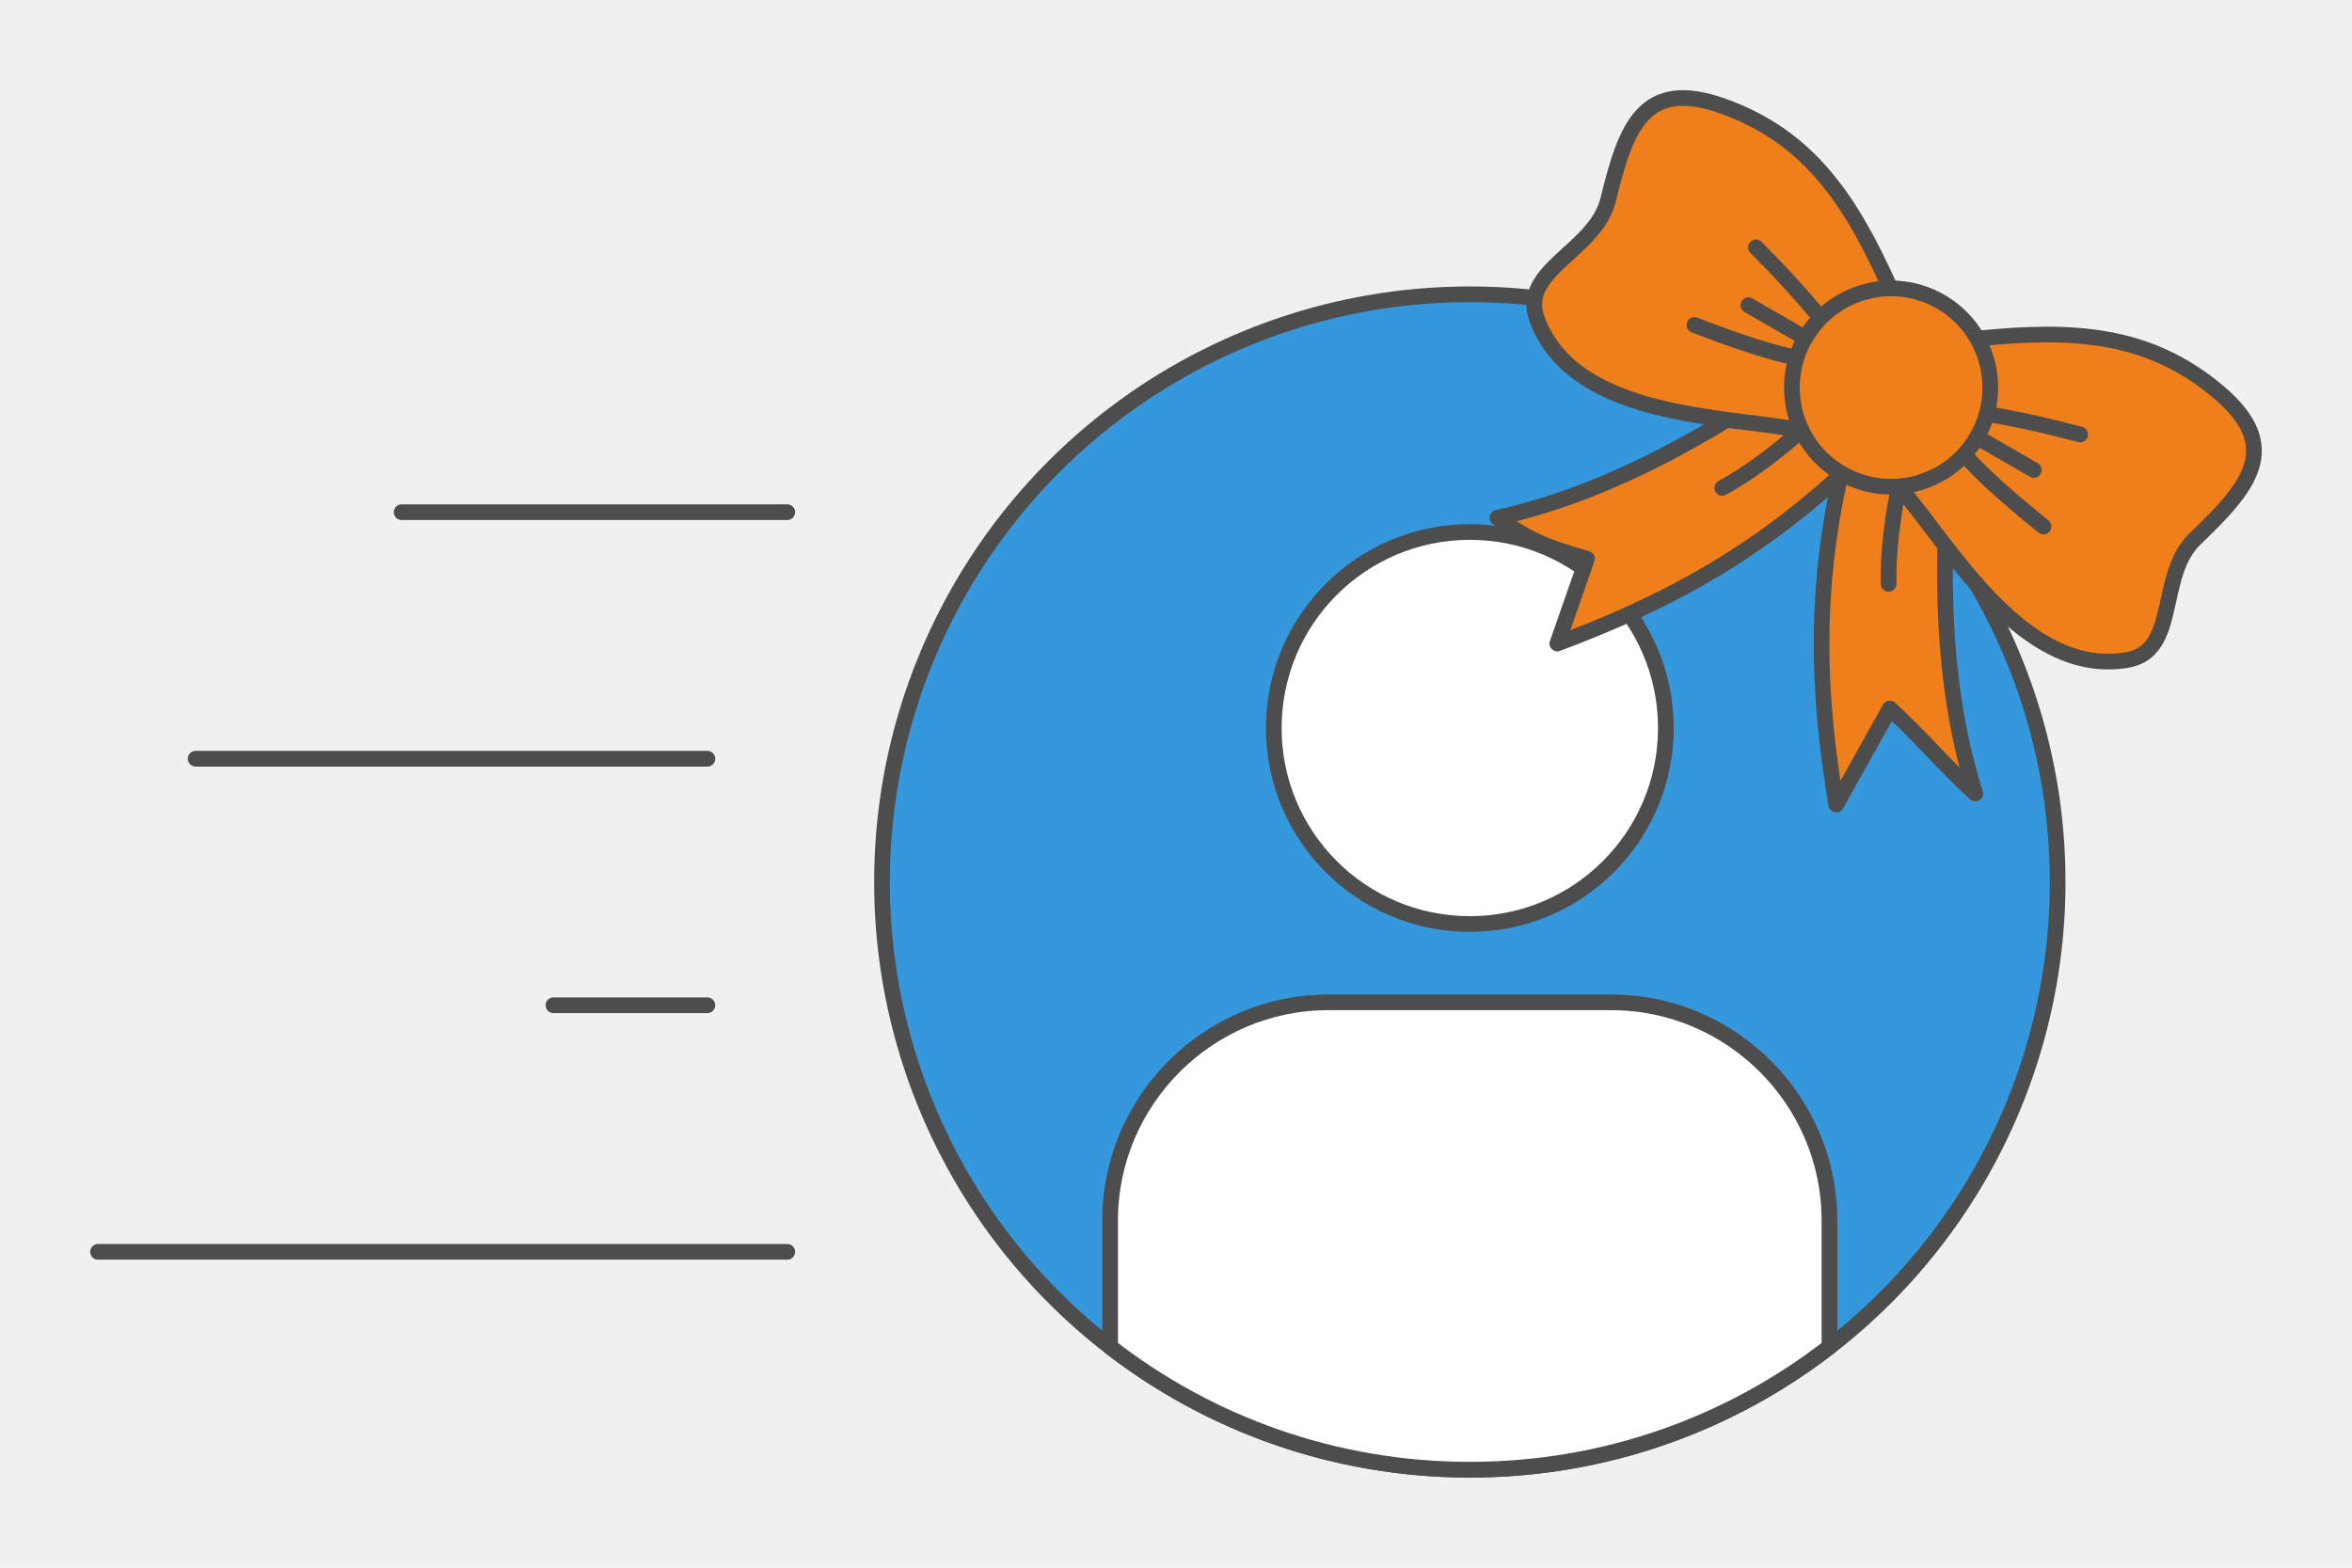
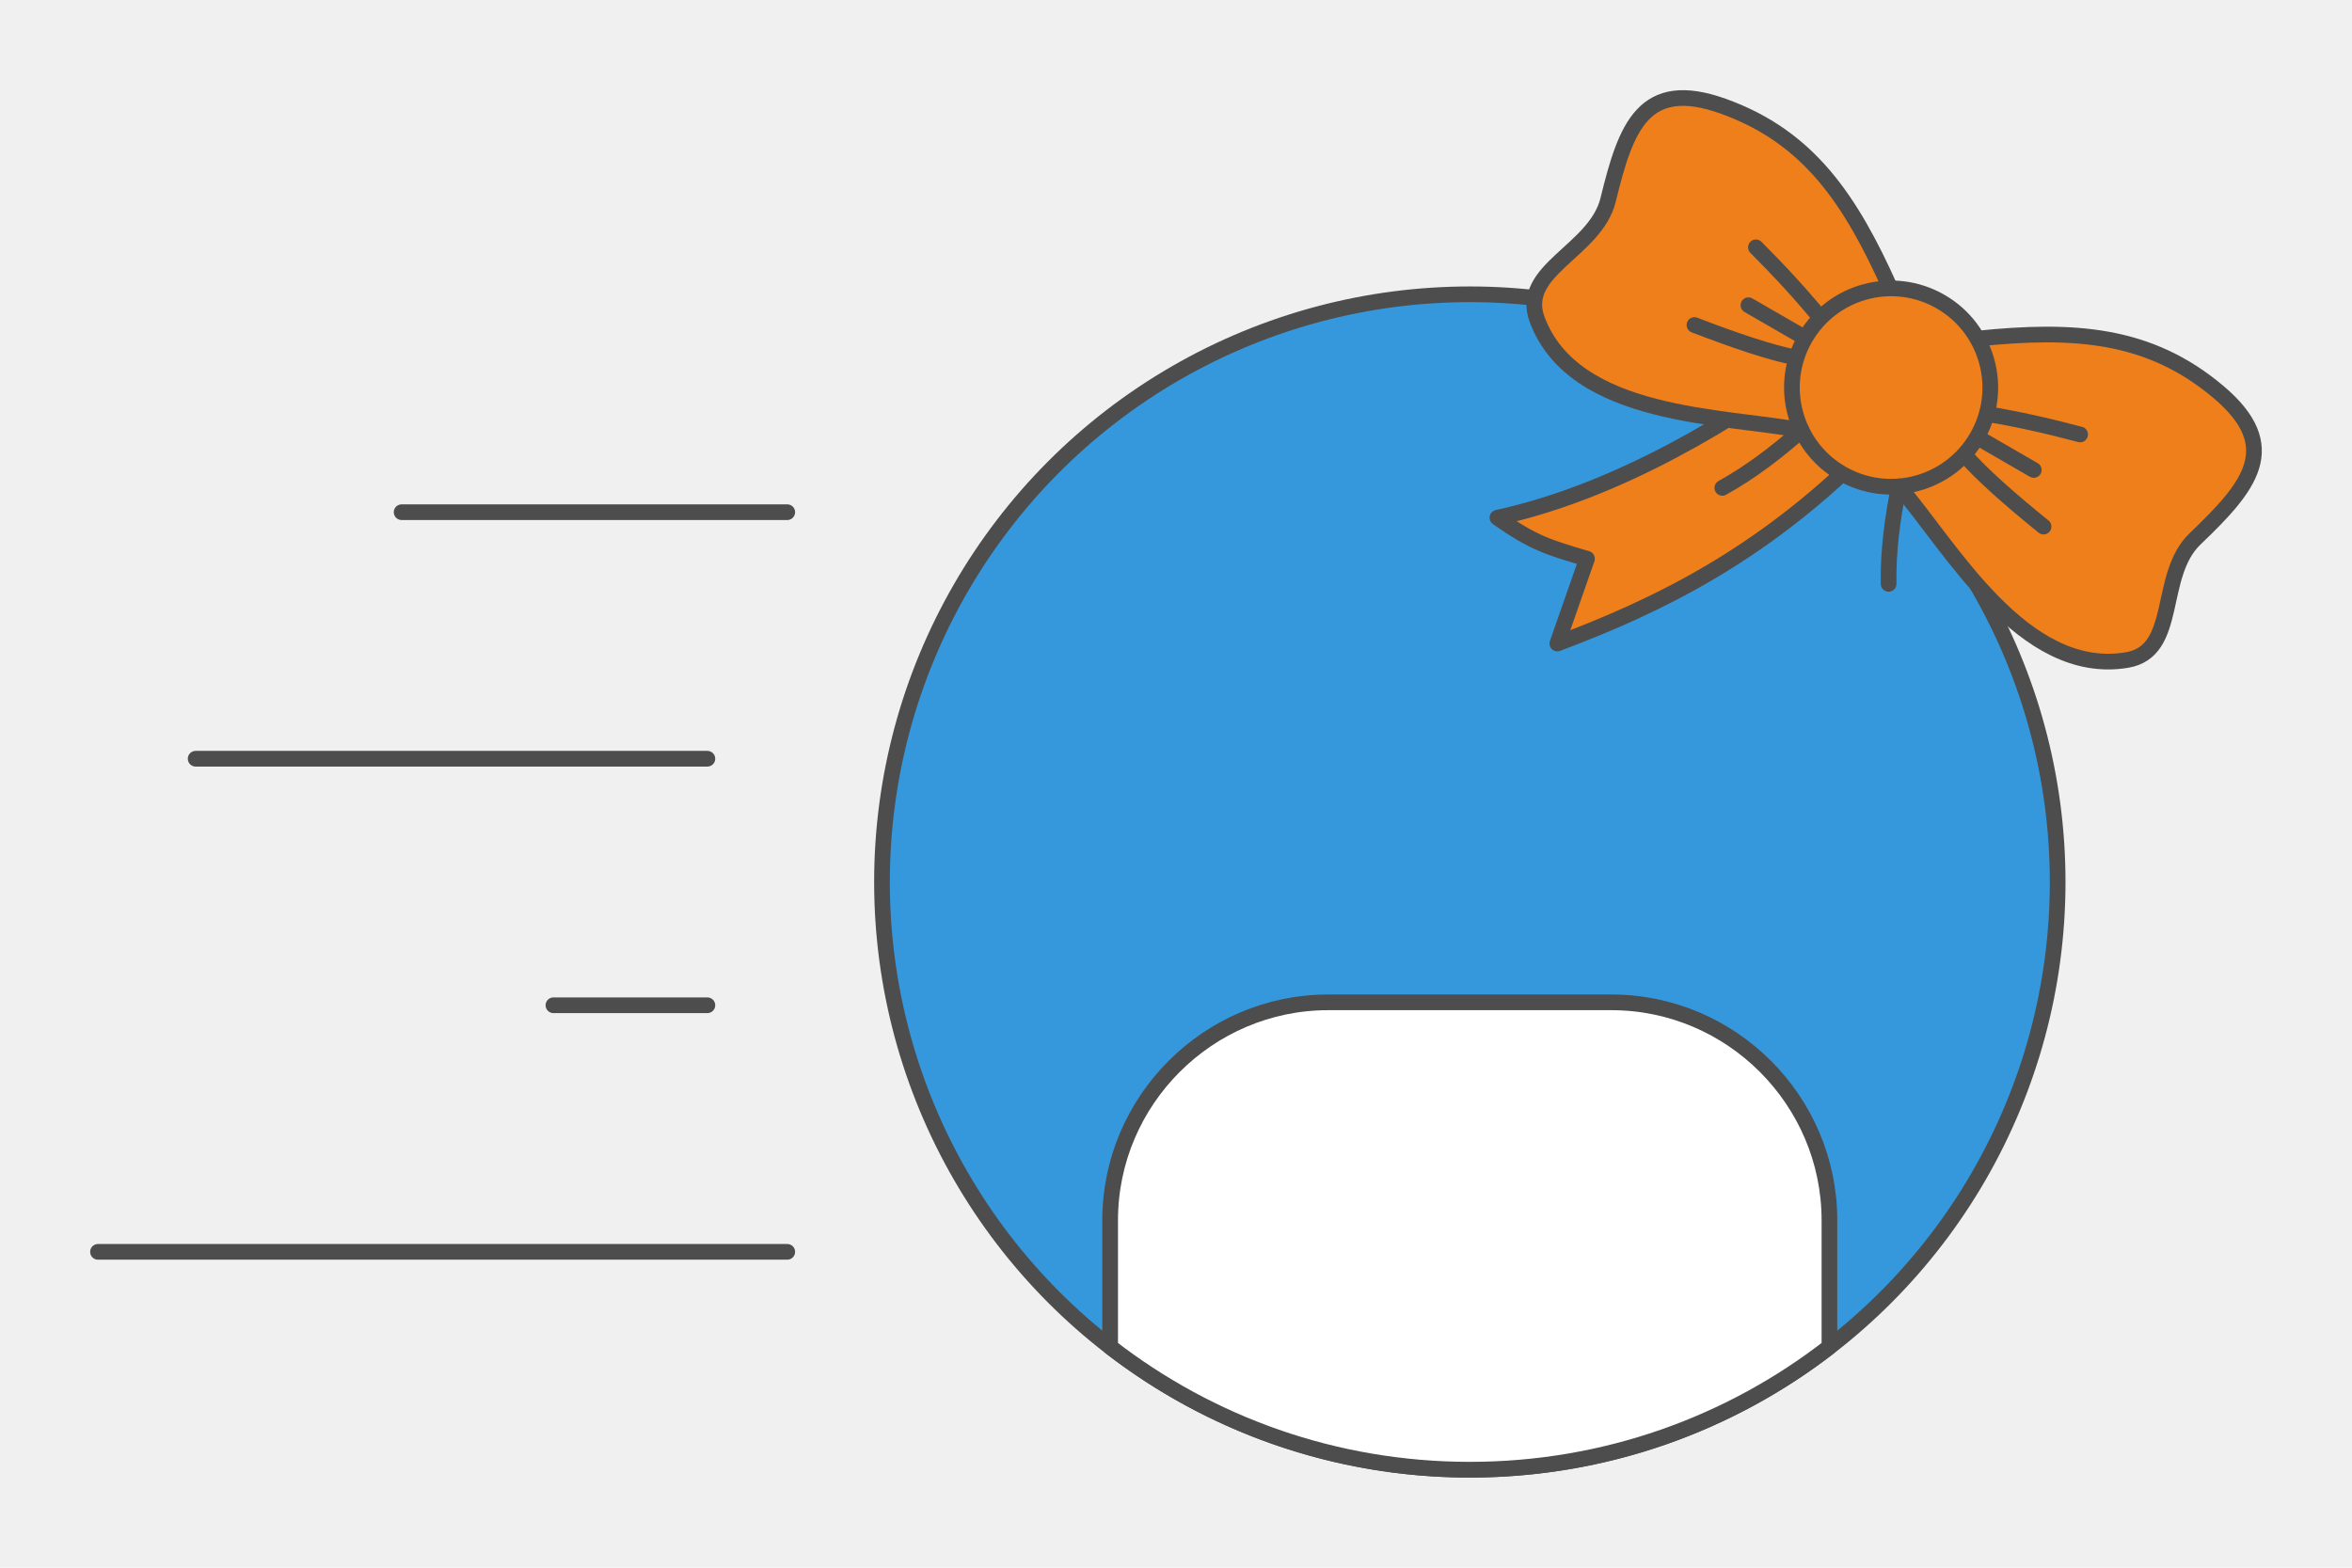
<svg xmlns="http://www.w3.org/2000/svg" xml:space="preserve" width="300px" height="200px" version="1.1" style="shape-rendering:geometricPrecision; text-rendering:geometricPrecision; image-rendering:optimizeQuality; fill-rule:evenodd; clip-rule:evenodd" viewBox="0 0 4737.7 3158.4">
  <defs>
    <style type="text/css">
   
    .str0 {stroke:#4D4D4D;stroke-width:31.6;stroke-linecap:round;stroke-linejoin:round;stroke-miterlimit:2.613}
    .fil1 {fill:none}
    .fil2 {fill:#3598DC}
    .fil4 {fill:#EF7F1A}
    .fil0 {fill:#F0F0F0}
    .fil3 {fill:white}
   
  </style>
  </defs>
  <g id="Layer_x0020_1">
    <g id="_2307918832608">
      <polygon class="fil0" points="4737.7,0 0,0 0,3158.4 4737.7,3158.4 " />
      <rect class="fil1" width="4737.7" height="3158.4" />
      <g>
        <circle class="fil2 str0" cx="2960.7" cy="1777" r="1184.1" />
-         <circle class="fil3 str0" cx="2960.7" cy="1466.7" r="394.9" />
        <path class="fil3 str0" d="M2675.5 2019.4l570.4 0c241.6,0 439.2,197.6 439.2,439.2l0 254.9c-200.2,155.2 -451.5,247.5 -724.4,247.5 -272.9,0 -524.2,-92.3 -724.5,-247.5l0 -254.9c0,-241.6 197.7,-439.2 439.3,-439.2z" />
      </g>
      <g>
        <line class="fil1 str0" x1="197.4" y1="2522.1" x2="1585.8" y2="2522.1" />
        <line class="fil1 str0" x1="1114.8" y1="2025.3" x2="1424.9" y2="2025.3" />
        <line class="fil1 str0" x1="394.1" y1="1528.6" x2="1424.9" y2="1528.6" />
        <line class="fil1 str0" x1="809" y1="1031.9" x2="1585.8" y2="1031.9" />
      </g>
      <g>
        <path class="fil4 str0" d="M3808.8 858.1c-18.7,18.7 -37.4,37.5 -56.2,56.3 -207.5,205.1 -411.9,305.7 -615.6,382.1l59.7 -170.8c-77.4,-23 -107.7,-31.6 -180.4,-82.7 200,-43.6 416.9,-152.9 649.3,-322.6 37.5,-21.6 75.1,-43.1 112.7,-64.7 10.1,67.5 20.3,134.9 30.5,202.4z" />
-         <path class="fil4 str0" d="M3742.6 819.9c-6.9,25.6 -13.7,51.2 -20.6,76.8 -74,282.3 -58.8,509.5 -23.2,724.2 36,-64.5 71.9,-129 107.9,-193.5 64.1,58.9 107.9,112.4 172.1,171.3 -62.3,-195.1 -76.1,-437.5 -45.3,-723.6 -0.1,-43.3 -0.3,-86.7 -0.4,-130 -63.5,24.9 -127,49.9 -190.5,74.8z" />
+         <path class="fil4 str0" d="M3742.6 819.9z" />
        <path class="fil4 str0" d="M3629 866.9l180.3 -86.1 -1.5 -199.8c-80,-178.5 -163.8,-304.8 -336,-366.8 -161.4,-58.1 -196.8,42.1 -232.5,188.4 -25.4,103.8 -180.3,140.9 -143,241 74.3,199.7 379.1,193.4 532.7,223.3z" />
        <line class="fil1 str0" x1="3636.3" y1="680.9" x2="3521.9" y2="614.9" />
        <path class="fil1 str0" d="M3667 640.6c-40.1,-49 -83.9,-96.2 -130,-142.3" />
        <path class="fil1 str0" d="M3618.8 720.6c-52.7,-10.2 -124.8,-34.7 -205.6,-65.8" />
        <path class="fil4 str0" d="M3824.9 980l-15.6 -199.2 173.8 -98.6c194.6,-20 345.9,-10.5 485.6,107.5 131.1,110.8 62,191.5 -46.9,295.7 -77.2,73.8 -31.9,226.5 -137.2,244.3 -210.1,35.5 -357,-231.6 -459.7,-349.7z" />
        <line class="fil1 str0" x1="3982.3" y1="880.7" x2="4096.7" y2="946.8" />
        <path class="fil1 str0" d="M4001.9 834c62.5,10.2 125.2,24.5 188.2,41.3" />
        <path class="fil1 str0" d="M3956.7 915.7c35.2,40.5 92.4,90.7 159.7,145.2" />
        <path class="fil4 str0" d="M3909.2 607.8c95.5,55.2 128.3,177.3 73.1,272.9 -55.2,95.5 -177.3,128.3 -272.9,73.1 -95.5,-55.2 -128.3,-177.3 -73.1,-272.9 55.2,-95.5 177.3,-128.3 272.9,-73.1z" />
        <path class="fil1 str0" d="M3824.9 980c-12.8,64.6 -21.8,129.7 -20.6,196.3" />
        <path class="fil1 str0" d="M3629 866.9c-49.5,43.4 -101.4,83.7 -159.7,116" />
      </g>
    </g>
  </g>
</svg>